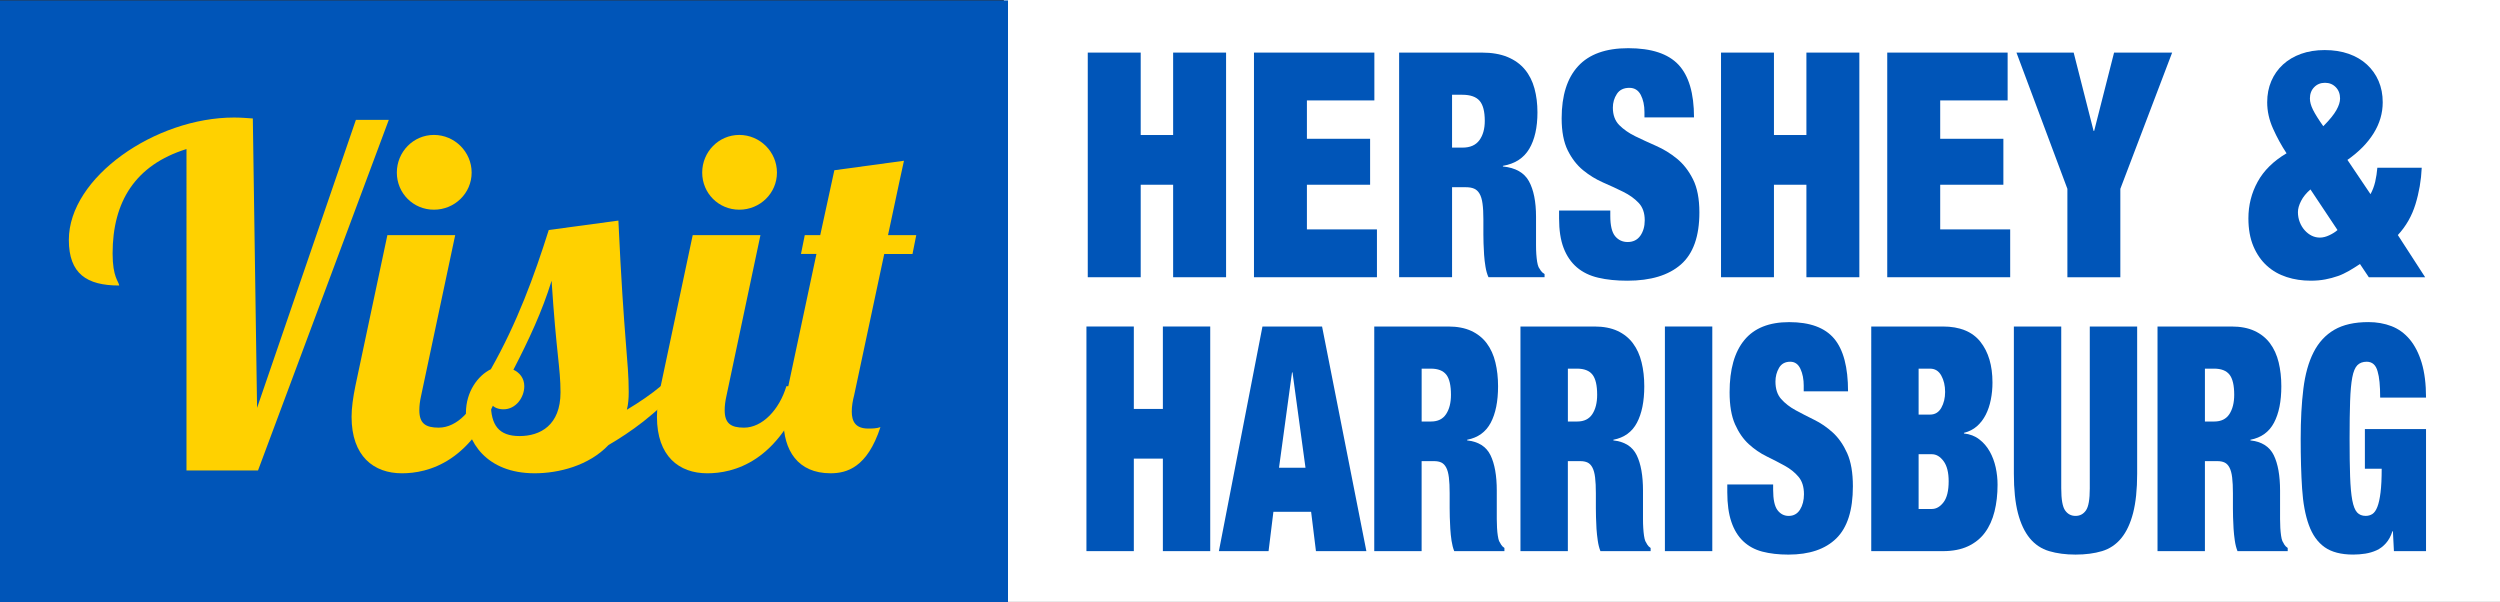
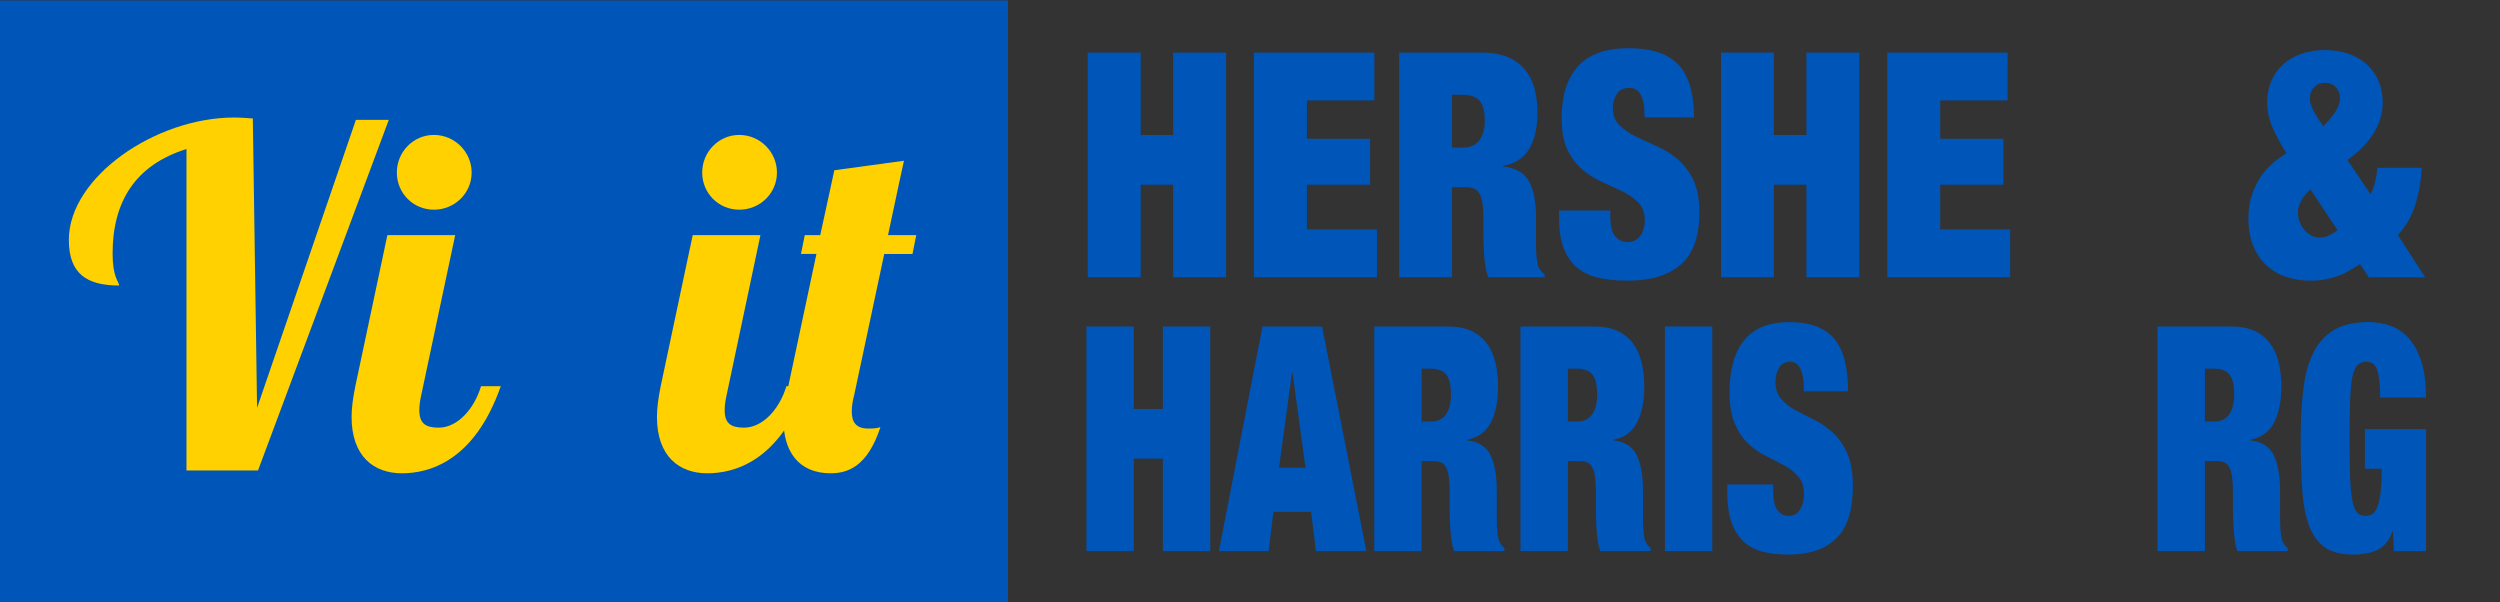
<svg xmlns="http://www.w3.org/2000/svg" version="1.1" id="Layer_1" x="0px" y="0px" viewBox="0 0 290.748 70.051" style="enable-background:new 0 0 290.748 70.051;" xml:space="preserve">
  <rect x="0" y="0" width="290.748" height="70.051" fill="#333333" stroke="none" />
  <style type="text/css">
	.st0{fill:#FFFFFF;}
	.st1{fill:#0055B8;}
	.st2{fill:#FFD100;}
</style>
-   <rect x="116.748" class="st0" width="174" height="70" />
  <g>
    <g>
      <polygon class="st1" points="132.663,6.116 132.663,15.702 136.435,15.702 136.435,6.116 142.592,6.116 142.592,32.242     136.435,32.242 136.435,21.485 132.663,21.485 132.663,32.242 126.506,32.242 126.506,6.116   " />
      <polygon class="st1" points="159.838,6.116 159.838,11.679 151.992,11.679 151.992,16.14 159.342,16.14 159.342,21.485     151.992,21.485 151.992,26.679 160.137,26.679 160.137,32.242 145.836,32.242 145.836,6.116   " />
      <path class="st1" d="M172.329,6.116c1.168,0,2.165,0.171,2.991,0.513c0.826,0.341,1.499,0.824,2.015,1.445    c0.518,0.62,0.89,1.359,1.122,2.213c0.233,0.855,0.347,1.781,0.347,2.78c0,1.757-0.319,3.173-0.955,4.244    c-0.637,1.073-1.657,1.735-3.063,1.978v0.072c1.472,0.148,2.48,0.721,3.029,1.718c0.549,1.001,0.824,2.378,0.824,4.137v2.231    v1.062c0,0.367,0.01,0.713,0.032,1.042c0.025,0.33,0.054,0.625,0.099,0.898c0.045,0.267,0.1,0.474,0.167,0.621    c0.088,0.144,0.176,0.288,0.265,0.419c0.088,0.136,0.231,0.262,0.429,0.385v0.365h-6.523c-0.153-0.339-0.269-0.741-0.345-1.208    c-0.077-0.463-0.132-0.925-0.163-1.39c-0.034-0.463-0.054-0.907-0.066-1.335c-0.013-0.426-0.018-0.774-0.018-1.042v-1.757    c0-0.732-0.032-1.342-0.1-1.829c-0.065-0.489-0.182-0.872-0.348-1.154c-0.164-0.278-0.373-0.474-0.628-0.583    c-0.255-0.111-0.569-0.166-0.943-0.166h-1.623V32.24h-6.157V6.116H172.329z M170.098,17.167c0.882,0,1.533-0.288,1.954-0.861    c0.418-0.573,0.627-1.324,0.627-2.249c0-1.099-0.204-1.879-0.612-2.343c-0.407-0.463-1.074-0.693-2.002-0.693h-1.192v6.147    H170.098z" />
      <path class="st1" d="M191.249,13.032c0-0.782-0.144-1.446-0.429-1.995c-0.288-0.549-0.729-0.822-1.325-0.822    c-0.662,0-1.15,0.238-1.457,0.714c-0.31,0.476-0.464,1.005-0.464,1.591c0,0.852,0.249,1.53,0.745,2.03    c0.498,0.5,1.119,0.935,1.869,1.3c0.751,0.365,1.556,0.738,2.418,1.116c0.862,0.38,1.667,0.87,2.416,1.482    c0.75,0.61,1.373,1.41,1.869,2.397c0.498,0.988,0.746,2.275,0.746,3.859c0,2.78-0.716,4.799-2.152,6.057    c-1.436,1.255-3.508,1.884-6.221,1.884c-1.281,0-2.415-0.116-3.394-0.349c-0.984-0.229-1.81-0.632-2.483-1.206    c-0.671-0.575-1.185-1.324-1.54-2.251c-0.354-0.926-0.528-2.072-0.528-3.44v-0.915h5.957v0.623c0,1.121,0.188,1.908,0.562,2.362    c0.377,0.45,0.861,0.677,1.457,0.677c0.639,0,1.132-0.247,1.475-0.732c0.341-0.489,0.511-1.09,0.511-1.794    c0-0.854-0.236-1.53-0.711-2.03c-0.474-0.502-1.072-0.927-1.788-1.281c-0.713-0.356-1.494-0.715-2.331-1.079    c-0.839-0.369-1.617-0.843-2.333-1.429c-0.72-0.586-1.312-1.353-1.789-2.305c-0.472-0.951-0.711-2.196-0.711-3.734    c0-2.657,0.642-4.685,1.92-6.071c1.279-1.392,3.222-2.087,5.826-2.087c2.69,0,4.638,0.64,5.843,1.923    c1.198,1.28,1.805,3.321,1.805,6.127h-5.763V13.032z" />
      <polygon class="st1" points="206.309,6.116 206.309,15.702 210.084,15.702 210.084,6.116 216.241,6.116 216.241,32.242     210.084,32.242 210.084,21.485 206.309,21.485 206.309,32.242 200.153,32.242 200.153,6.116   " />
      <polygon class="st1" points="233.485,6.116 233.485,11.679 225.644,11.679 225.644,16.14 232.991,16.14 232.991,21.485     225.644,21.485 225.644,26.679 233.783,26.679 233.783,32.242 219.485,32.242 219.485,6.116   " />
-       <polygon class="st1" points="234.512,6.116 241.166,6.116 243.483,15.226 243.549,15.226 245.865,6.116 252.619,6.116     246.594,21.961 246.594,32.242 240.436,32.242 240.436,21.961   " />
      <path class="st1" d="M275.491,32.242l-1.028-1.538c-0.441,0.293-0.87,0.562-1.29,0.806c-0.42,0.241-0.854,0.446-1.307,0.603    c-0.455,0.16-0.933,0.288-1.44,0.383c-0.51,0.098-1.07,0.148-1.69,0.148c-0.992,0-1.927-0.138-2.797-0.422    c-0.87-0.28-1.639-0.717-2.3-1.315c-0.661-0.599-1.185-1.355-1.571-2.268c-0.386-0.916-0.58-1.997-0.58-3.239    c0-1.538,0.358-2.957,1.077-4.264c0.717-1.305,1.835-2.408,3.359-3.308c-0.595-0.905-1.121-1.86-1.574-2.876    c-0.453-1.01-0.677-2.03-0.677-3.057c0-0.9,0.16-1.724,0.479-2.467c0.32-0.743,0.772-1.385,1.356-1.921    c0.586-0.538,1.287-0.951,2.105-1.245c0.817-0.291,1.73-0.439,2.745-0.439c1.038,0,1.971,0.148,2.797,0.439    c0.829,0.293,1.534,0.706,2.119,1.245c0.584,0.536,1.036,1.178,1.358,1.921c0.319,0.743,0.477,1.567,0.477,2.467    c0,1.272-0.352,2.472-1.058,3.606c-0.706,1.136-1.719,2.166-3.046,3.094l2.683,3.986c0.243-0.439,0.423-0.92,0.547-1.445    c0.119-0.524,0.204-1.064,0.249-1.626h5.162c-0.065,1.462-0.309,2.878-0.729,4.244c-0.419,1.366-1.103,2.561-2.049,3.582    l3.175,4.906H275.491z M267.614,23.368c-0.243,0.476-0.366,0.909-0.366,1.3c0,0.413,0.069,0.804,0.215,1.171    c0.144,0.367,0.337,0.682,0.58,0.951c0.242,0.269,0.513,0.476,0.808,0.623c0.3,0.146,0.617,0.219,0.947,0.219    c0.353,0,0.724-0.094,1.107-0.277c0.386-0.183,0.701-0.382,0.944-0.601l-3.145-4.724    C268.222,22.448,267.854,22.894,267.614,23.368 M269.002,12.774c0.244,0.49,0.643,1.125,1.194,1.905    c0.728-0.73,1.235-1.355,1.521-1.866c0.288-0.512,0.431-0.964,0.431-1.353c0-0.538-0.164-0.977-0.497-1.318    c-0.331-0.341-0.75-0.513-1.257-0.513c-0.509,0-0.925,0.171-1.258,0.513c-0.331,0.341-0.495,0.78-0.495,1.318    C268.64,11.848,268.759,12.287,269.002,12.774" />
      <polygon class="st1" points="131.863,37.972 131.863,47.559 135.241,47.559 135.241,37.972 140.749,37.972 140.749,64.096     135.241,64.096 135.241,53.337 131.863,53.337 131.863,64.096 126.352,64.096 126.352,37.972   " />
      <path class="st1" d="M153.755,37.972l5.154,26.124h-5.865l-0.562-4.576h-4.386l-0.563,4.576h-5.777l5.067-26.124H153.755z     M150.26,43.311l-1.512,11.088h3.08l-1.511-11.088H150.26z" />
      <path class="st1" d="M168.432,37.972c1.043,0,1.933,0.171,2.675,0.511c0.737,0.343,1.339,0.824,1.802,1.446    c0.463,0.623,0.798,1.361,1.003,2.214c0.208,0.854,0.311,1.781,0.311,2.78c0,1.757-0.285,3.171-0.854,4.244    c-0.571,1.075-1.482,1.735-2.74,1.976v0.076c1.316,0.142,2.221,0.717,2.71,1.715c0.49,1.003,0.735,2.378,0.735,4.134V59.3v1.062    c0,0.365,0.011,0.715,0.03,1.044c0.018,0.33,0.048,0.629,0.09,0.894c0.039,0.271,0.089,0.477,0.147,0.623    c0.077,0.148,0.158,0.29,0.238,0.42c0.077,0.136,0.206,0.264,0.384,0.385v0.367h-5.839c-0.137-0.345-0.239-0.745-0.311-1.209    c-0.067-0.463-0.118-0.924-0.145-1.39c-0.03-0.463-0.051-0.909-0.058-1.335c-0.01-0.426-0.016-0.772-0.016-1.042v-1.757    c0-0.73-0.029-1.342-0.089-1.831c-0.061-0.489-0.162-0.87-0.311-1.151c-0.149-0.282-0.337-0.476-0.562-0.586    c-0.228-0.109-0.51-0.164-0.844-0.164h-1.454v10.465h-5.509V37.972H168.432z M166.434,49.021c0.789,0,1.372-0.288,1.746-0.859    c0.377-0.573,0.566-1.326,0.566-2.249c0-1.101-0.183-1.881-0.549-2.345c-0.368-0.461-0.961-0.695-1.795-0.695h-1.066v6.149    H166.434z" />
      <path class="st1" d="M185.435,37.972c1.042,0,1.935,0.171,2.674,0.511c0.739,0.343,1.34,0.824,1.802,1.446    c0.463,0.623,0.798,1.361,1.004,2.214c0.211,0.854,0.313,1.781,0.313,2.78c0,1.757-0.286,3.171-0.856,4.244    c-0.569,1.075-1.481,1.735-2.74,1.976v0.076c1.315,0.142,2.221,0.717,2.711,1.715c0.491,1.003,0.736,2.378,0.736,4.134V59.3v1.062    c0,0.365,0.008,0.715,0.03,1.044c0.019,0.33,0.051,0.629,0.088,0.894c0.042,0.271,0.09,0.477,0.149,0.623    c0.079,0.148,0.157,0.29,0.236,0.42c0.078,0.136,0.208,0.264,0.385,0.385v0.367h-5.839c-0.137-0.345-0.24-0.745-0.307-1.209    c-0.069-0.463-0.118-0.924-0.15-1.39c-0.027-0.463-0.047-0.909-0.057-1.335c-0.011-0.426-0.016-0.772-0.016-1.042v-1.757    c0-0.73-0.029-1.342-0.089-1.831c-0.058-0.489-0.162-0.87-0.312-1.151c-0.146-0.282-0.335-0.476-0.561-0.586    c-0.229-0.109-0.51-0.164-0.846-0.164h-1.45v10.465h-5.512V37.972H185.435z M183.437,49.021c0.789,0,1.374-0.288,1.749-0.859    c0.375-0.573,0.562-1.326,0.562-2.249c0-1.101-0.182-1.881-0.549-2.345c-0.364-0.461-0.962-0.695-1.789-0.695h-1.067v6.149    H183.437z" />
      <rect x="193.627" y="37.972" class="st1" width="5.512" height="26.124" />
      <path class="st1" d="M209.773,44.884c0-0.782-0.127-1.442-0.386-1.989c-0.257-0.551-0.651-0.826-1.184-0.826    c-0.592,0-1.028,0.238-1.303,0.712c-0.278,0.478-0.416,1.007-0.416,1.593c0,0.857,0.221,1.532,0.666,2.032    c0.444,0.5,1.003,0.933,1.674,1.3c0.673,0.363,1.393,0.736,2.162,1.114c0.772,0.378,1.493,0.872,2.165,1.482    c0.668,0.61,1.228,1.41,1.672,2.397c0.444,0.988,0.667,2.275,0.667,3.859c0,2.782-0.644,4.797-1.928,6.057    c-1.284,1.257-3.139,1.884-5.569,1.884c-1.145,0-2.159-0.118-3.038-0.347c-0.879-0.232-1.616-0.636-2.22-1.209    c-0.603-0.573-1.064-1.322-1.375-2.248c-0.317-0.929-0.477-2.076-0.477-3.44v-0.916h5.332v0.623c0,1.123,0.167,1.91,0.504,2.362    c0.337,0.448,0.771,0.675,1.303,0.675c0.573,0,1.012-0.243,1.32-0.732c0.304-0.489,0.458-1.084,0.458-1.792    c0-0.854-0.212-1.532-0.638-2.03c-0.424-0.503-0.956-0.929-1.598-1.281c-0.642-0.354-1.339-0.714-2.088-1.08    c-0.753-0.365-1.446-0.841-2.088-1.427c-0.643-0.586-1.176-1.353-1.599-2.303c-0.427-0.953-0.638-2.196-0.638-3.734    c0-2.661,0.571-4.683,1.718-6.073c1.145-1.392,2.882-2.085,5.213-2.085c2.41,0,4.152,0.64,5.229,1.919    c1.077,1.281,1.616,3.326,1.616,6.129h-5.156V44.884z" />
-       <path class="st1" d="M225.948,37.972c1.974,0,3.429,0.592,4.369,1.774c0.938,1.184,1.406,2.764,1.406,4.738    c0,0.684-0.062,1.346-0.192,1.993c-0.125,0.645-0.325,1.233-0.591,1.757c-0.267,0.524-0.607,0.968-1.023,1.337    c-0.416,0.363-0.916,0.621-1.511,0.769v0.072c0.691,0.072,1.282,0.299,1.776,0.679c0.494,0.374,0.9,0.846,1.217,1.409    c0.316,0.557,0.546,1.176,0.696,1.845c0.148,0.673,0.22,1.348,0.22,2.032c0,1.121-0.117,2.155-0.354,3.107    c-0.239,0.953-0.606,1.77-1.112,2.454c-0.501,0.682-1.162,1.213-1.969,1.591c-0.809,0.38-1.787,0.568-2.932,0.568h-8.323V37.972    H225.948z M224.467,48.216c0.571,0,1.006-0.262,1.303-0.785c0.297-0.525,0.445-1.139,0.445-1.849c0-0.732-0.148-1.368-0.445-1.904    c-0.297-0.537-0.732-0.804-1.303-0.804h-1.334v5.343H224.467z M224.676,59.193c0.512,0,0.963-0.264,1.361-0.787    c0.396-0.526,0.591-1.337,0.591-2.432c0-1.025-0.195-1.807-0.591-2.343c-0.397-0.537-0.849-0.806-1.361-0.806h-1.543v6.368    H224.676z" />
-       <path class="st1" d="M239.722,56.813c0,1.27,0.148,2.117,0.445,2.542c0.297,0.428,0.702,0.644,1.216,0.644    c0.514,0,0.918-0.216,1.213-0.644c0.297-0.426,0.444-1.272,0.444-2.542V37.972h5.51v17.121c0,1.831-0.16,3.356-0.474,4.576    c-0.317,1.219-0.775,2.194-1.379,2.928c-0.601,0.73-1.347,1.23-2.236,1.499c-0.89,0.267-1.916,0.402-3.079,0.402    c-1.149,0-2.17-0.135-3.066-0.402c-0.9-0.269-1.651-0.769-2.254-1.499c-0.602-0.734-1.062-1.709-1.379-2.928    c-0.315-1.221-0.472-2.745-0.472-4.576V37.972h5.51V56.813z" />
      <path class="st1" d="M259.522,37.972c1.044,0,1.938,0.171,2.675,0.511c0.739,0.343,1.341,0.824,1.805,1.446    c0.462,0.623,0.798,1.361,1.005,2.214c0.206,0.854,0.31,1.781,0.31,2.78c0,1.757-0.284,3.171-0.856,4.244    c-0.57,1.075-1.482,1.735-2.739,1.976v0.076c1.318,0.142,2.219,0.717,2.712,1.715c0.49,1.003,0.736,2.378,0.736,4.134V59.3v1.062    c0,0.365,0.01,0.715,0.029,1.044c0.02,0.33,0.05,0.629,0.089,0.894c0.04,0.271,0.088,0.477,0.15,0.623    c0.077,0.148,0.155,0.29,0.233,0.42c0.082,0.136,0.209,0.264,0.388,0.385v0.367h-5.84c-0.139-0.345-0.242-0.745-0.31-1.209    c-0.068-0.463-0.117-0.924-0.147-1.39c-0.031-0.463-0.049-0.909-0.059-1.335c-0.012-0.426-0.016-0.772-0.016-1.042v-1.757    c0-0.73-0.029-1.342-0.089-1.831c-0.058-0.489-0.163-0.87-0.311-1.151c-0.147-0.282-0.334-0.476-0.562-0.586    c-0.228-0.109-0.507-0.164-0.844-0.164h-1.451v10.465h-5.512V37.972H259.522z M257.526,49.021c0.788,0,1.373-0.288,1.749-0.859    c0.372-0.573,0.562-1.326,0.562-2.249c0-1.101-0.184-1.881-0.549-2.345c-0.366-0.461-0.963-0.695-1.791-0.695h-1.067v6.149    H257.526z" />
      <path class="st1" d="M282.145,49.897v14.198h-3.734l-0.118-2.306h-0.06c-0.177,0.562-0.429,1.025-0.756,1.392    c-0.325,0.365-0.689,0.64-1.094,0.822c-0.406,0.182-0.843,0.312-1.304,0.385c-0.464,0.072-0.935,0.109-1.407,0.109    c-1.404,0-2.509-0.288-3.318-0.859c-0.811-0.575-1.422-1.432-1.837-2.581c-0.415-1.145-0.678-2.561-0.785-4.244    c-0.111-1.682-0.164-3.608-0.164-5.778c0-2.196,0.103-4.135,0.312-5.819c0.208-1.681,0.602-3.099,1.186-4.244    c0.583-1.149,1.386-2.019,2.413-2.618c1.029-0.597,2.351-0.894,3.971-0.894c0.967,0,1.861,0.159,2.681,0.474    c0.82,0.317,1.526,0.831,2.119,1.538c0.591,0.71,1.055,1.615,1.391,2.725c0.334,1.114,0.504,2.458,0.504,4.045h-5.333    c0-1.392-0.101-2.404-0.296-3.038c-0.198-0.756-0.622-1.134-1.271-1.134c-0.457,0-0.817,0.135-1.084,0.402    c-0.266,0.269-0.466,0.745-0.594,1.427c-0.127,0.682-0.212,1.606-0.251,2.764c-0.04,1.158-0.06,2.616-0.06,4.373    c0,1.755,0.02,3.214,0.06,4.371c0.039,1.158,0.124,2.078,0.251,2.764c0.128,0.68,0.317,1.156,0.562,1.425    c0.249,0.267,0.577,0.402,0.993,0.402c0.297,0,0.558-0.074,0.785-0.219c0.228-0.148,0.42-0.422,0.578-0.824    c0.159-0.404,0.281-0.962,0.371-1.682c0.089-0.721,0.133-1.639,0.133-2.762h-1.955v-4.613H282.145z" />
    </g>
    <g>
      <rect y="0.051" class="st1" width="117.229" height="70" />
      <g>
        <path class="st2" d="M29.897,47.436L41.39,13.94h3.827l-15.21,40.775h-8.319V17.334c-5.963,1.857-8.592,6.131-8.592,12.145     c0,2.793,0.717,3.235,0.766,3.726c-3.774,0-5.856-1.37-5.856-5.309c0-7.283,10.072-14.227,19.211-14.227     c0.765,0,1.479,0.058,2.186,0.108L29.897,47.436z" />
        <path class="st2" d="M52.938,27.347l-3.949,18.613c-0.162,0.707-0.22,1.255-0.22,1.751c0,1.529,0.714,2.025,2.251,2.025     c2.136,0,4.1-2.084,4.924-4.821h2.296c-3.12,8.914-8.541,10.129-11.494,10.129c-3.283,0-5.858-1.982-5.858-6.568     c0-1.039,0.171-2.25,0.437-3.56l3.726-17.568H52.938z M50.465,15.692c2.41,0,4.386,1.974,4.386,4.378     c0,2.407-1.975,4.317-4.386,4.317c-2.401,0-4.313-1.91-4.313-4.317C46.152,17.666,48.063,15.692,50.465,15.692" />
-         <path class="st2" d="M79.143,44.914c-2.847,3.284-5.851,5.362-8.375,6.844c-2.291,2.409-5.797,3.284-8.592,3.284     c-5.576,0-7.989-3.669-7.989-7.009c0-2.515,1.422-4.371,2.899-5.092c3.067-5.417,5.041-10.83,6.735-16.193l8.098-1.094     c0.656,14.174,1.201,16.307,1.201,19.924c0,0.761-0.048,1.411-0.215,2.073c1.476-0.878,2.897-1.86,3.937-2.737H79.143z      M58.564,47.602c-0.549,0-1.201-0.168-1.478-0.721c0,2.578,0.929,3.833,3.34,3.833c2.404,0,4.761-1.255,4.761-5.087     c0-2.844-0.492-4.543-1.037-12.974c-1.096,3.559-2.631,6.838-4.44,10.347c0.715,0.322,1.264,0.985,1.264,1.914     C60.975,46.225,59.99,47.602,58.564,47.602" />
        <path class="st2" d="M88.439,27.347l-3.937,18.613c-0.162,0.706-0.222,1.255-0.222,1.751c0,1.529,0.718,2.025,2.248,2.025     c2.134,0,4.105-2.084,4.928-4.821h2.294c-3.117,8.914-8.538,10.129-11.493,10.129c-3.282,0-5.855-1.982-5.855-6.568     c0-1.039,0.17-2.25,0.435-3.56l3.724-17.568H88.439z M85.979,15.692c2.411,0,4.38,1.974,4.38,4.378     c0,2.407-1.969,4.317-4.38,4.317c-2.401,0-4.314-1.91-4.314-4.317C81.665,17.666,83.578,15.692,85.979,15.692" />
        <path class="st2" d="M99.338,45.959c-0.172,0.648-0.278,1.304-0.278,1.908c0,1.147,0.436,1.974,1.915,1.974     c0.387,0,0.981,0,1.418-0.168c-1.527,4.708-3.931,5.369-5.796,5.369c-3.832,0-5.479-2.685-5.479-6.186     c0-0.931,0.124-1.916,0.338-2.897l3.495-16.423h-1.798l0.441-2.19h1.799l1.641-7.547l8.096-1.103c0,0-0.821,3.723-1.853,8.651     h3.283l-0.437,2.19h-3.287L99.338,45.959z" />
      </g>
    </g>
  </g>
</svg>